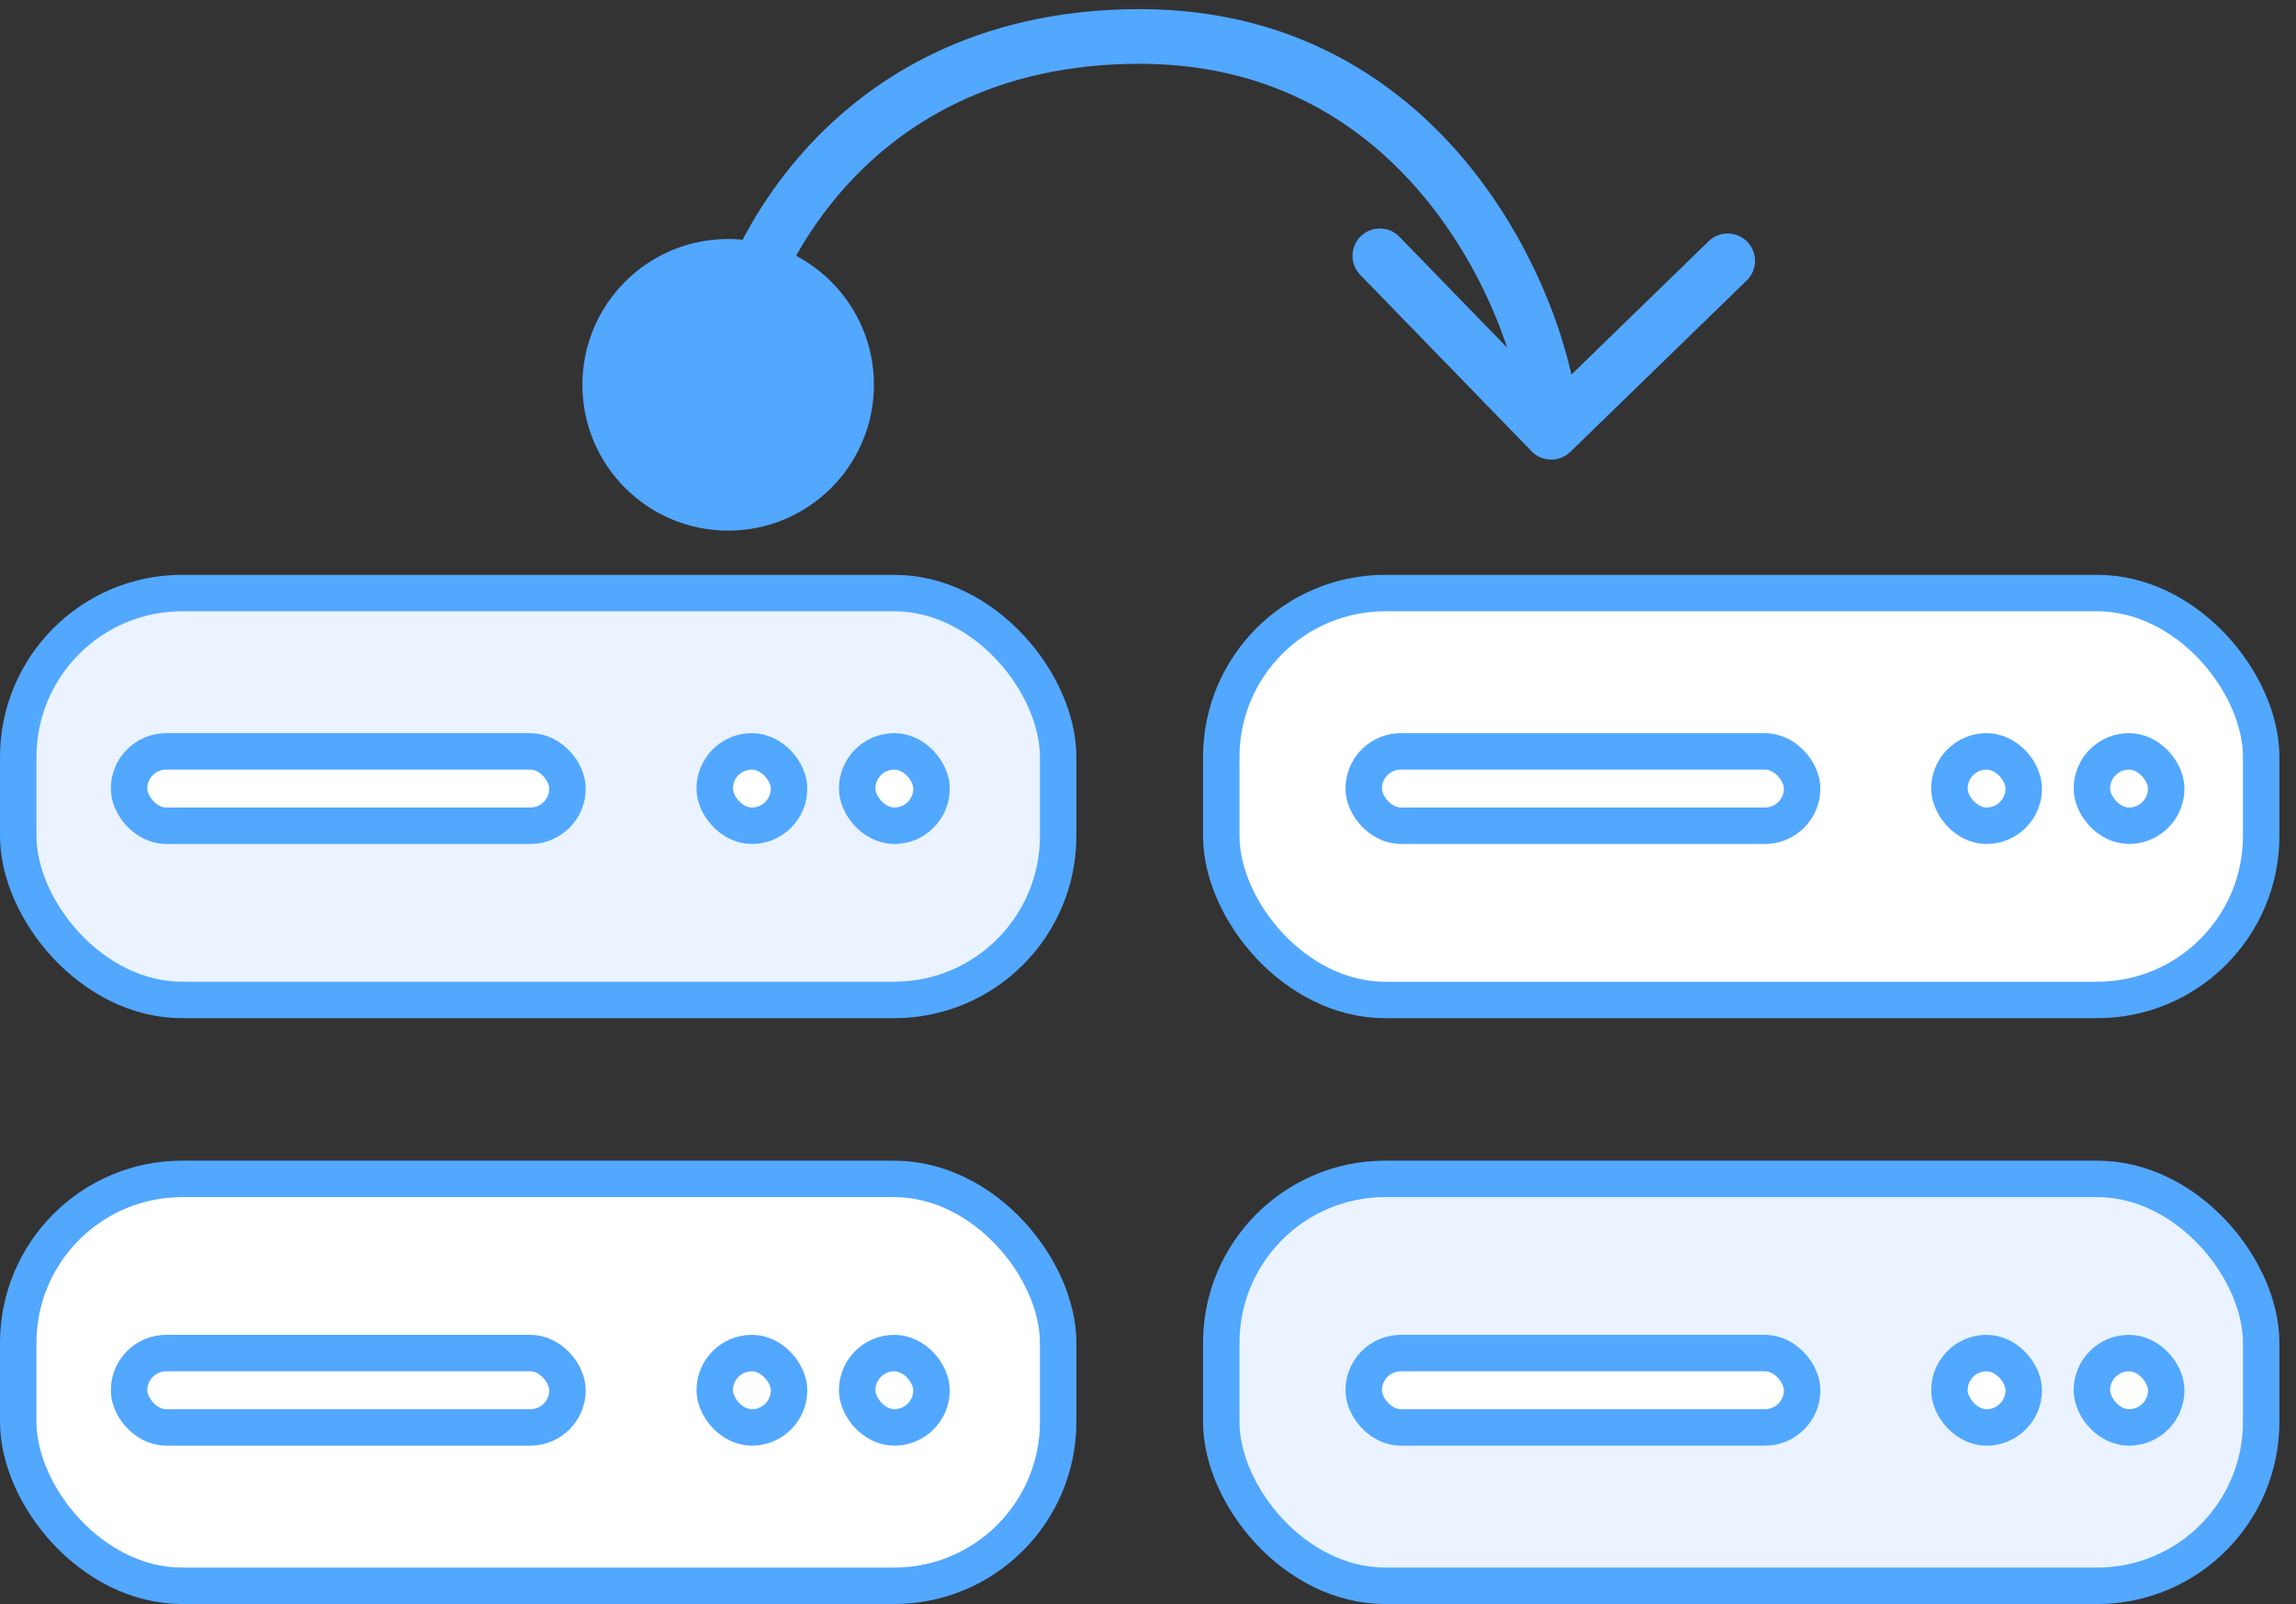
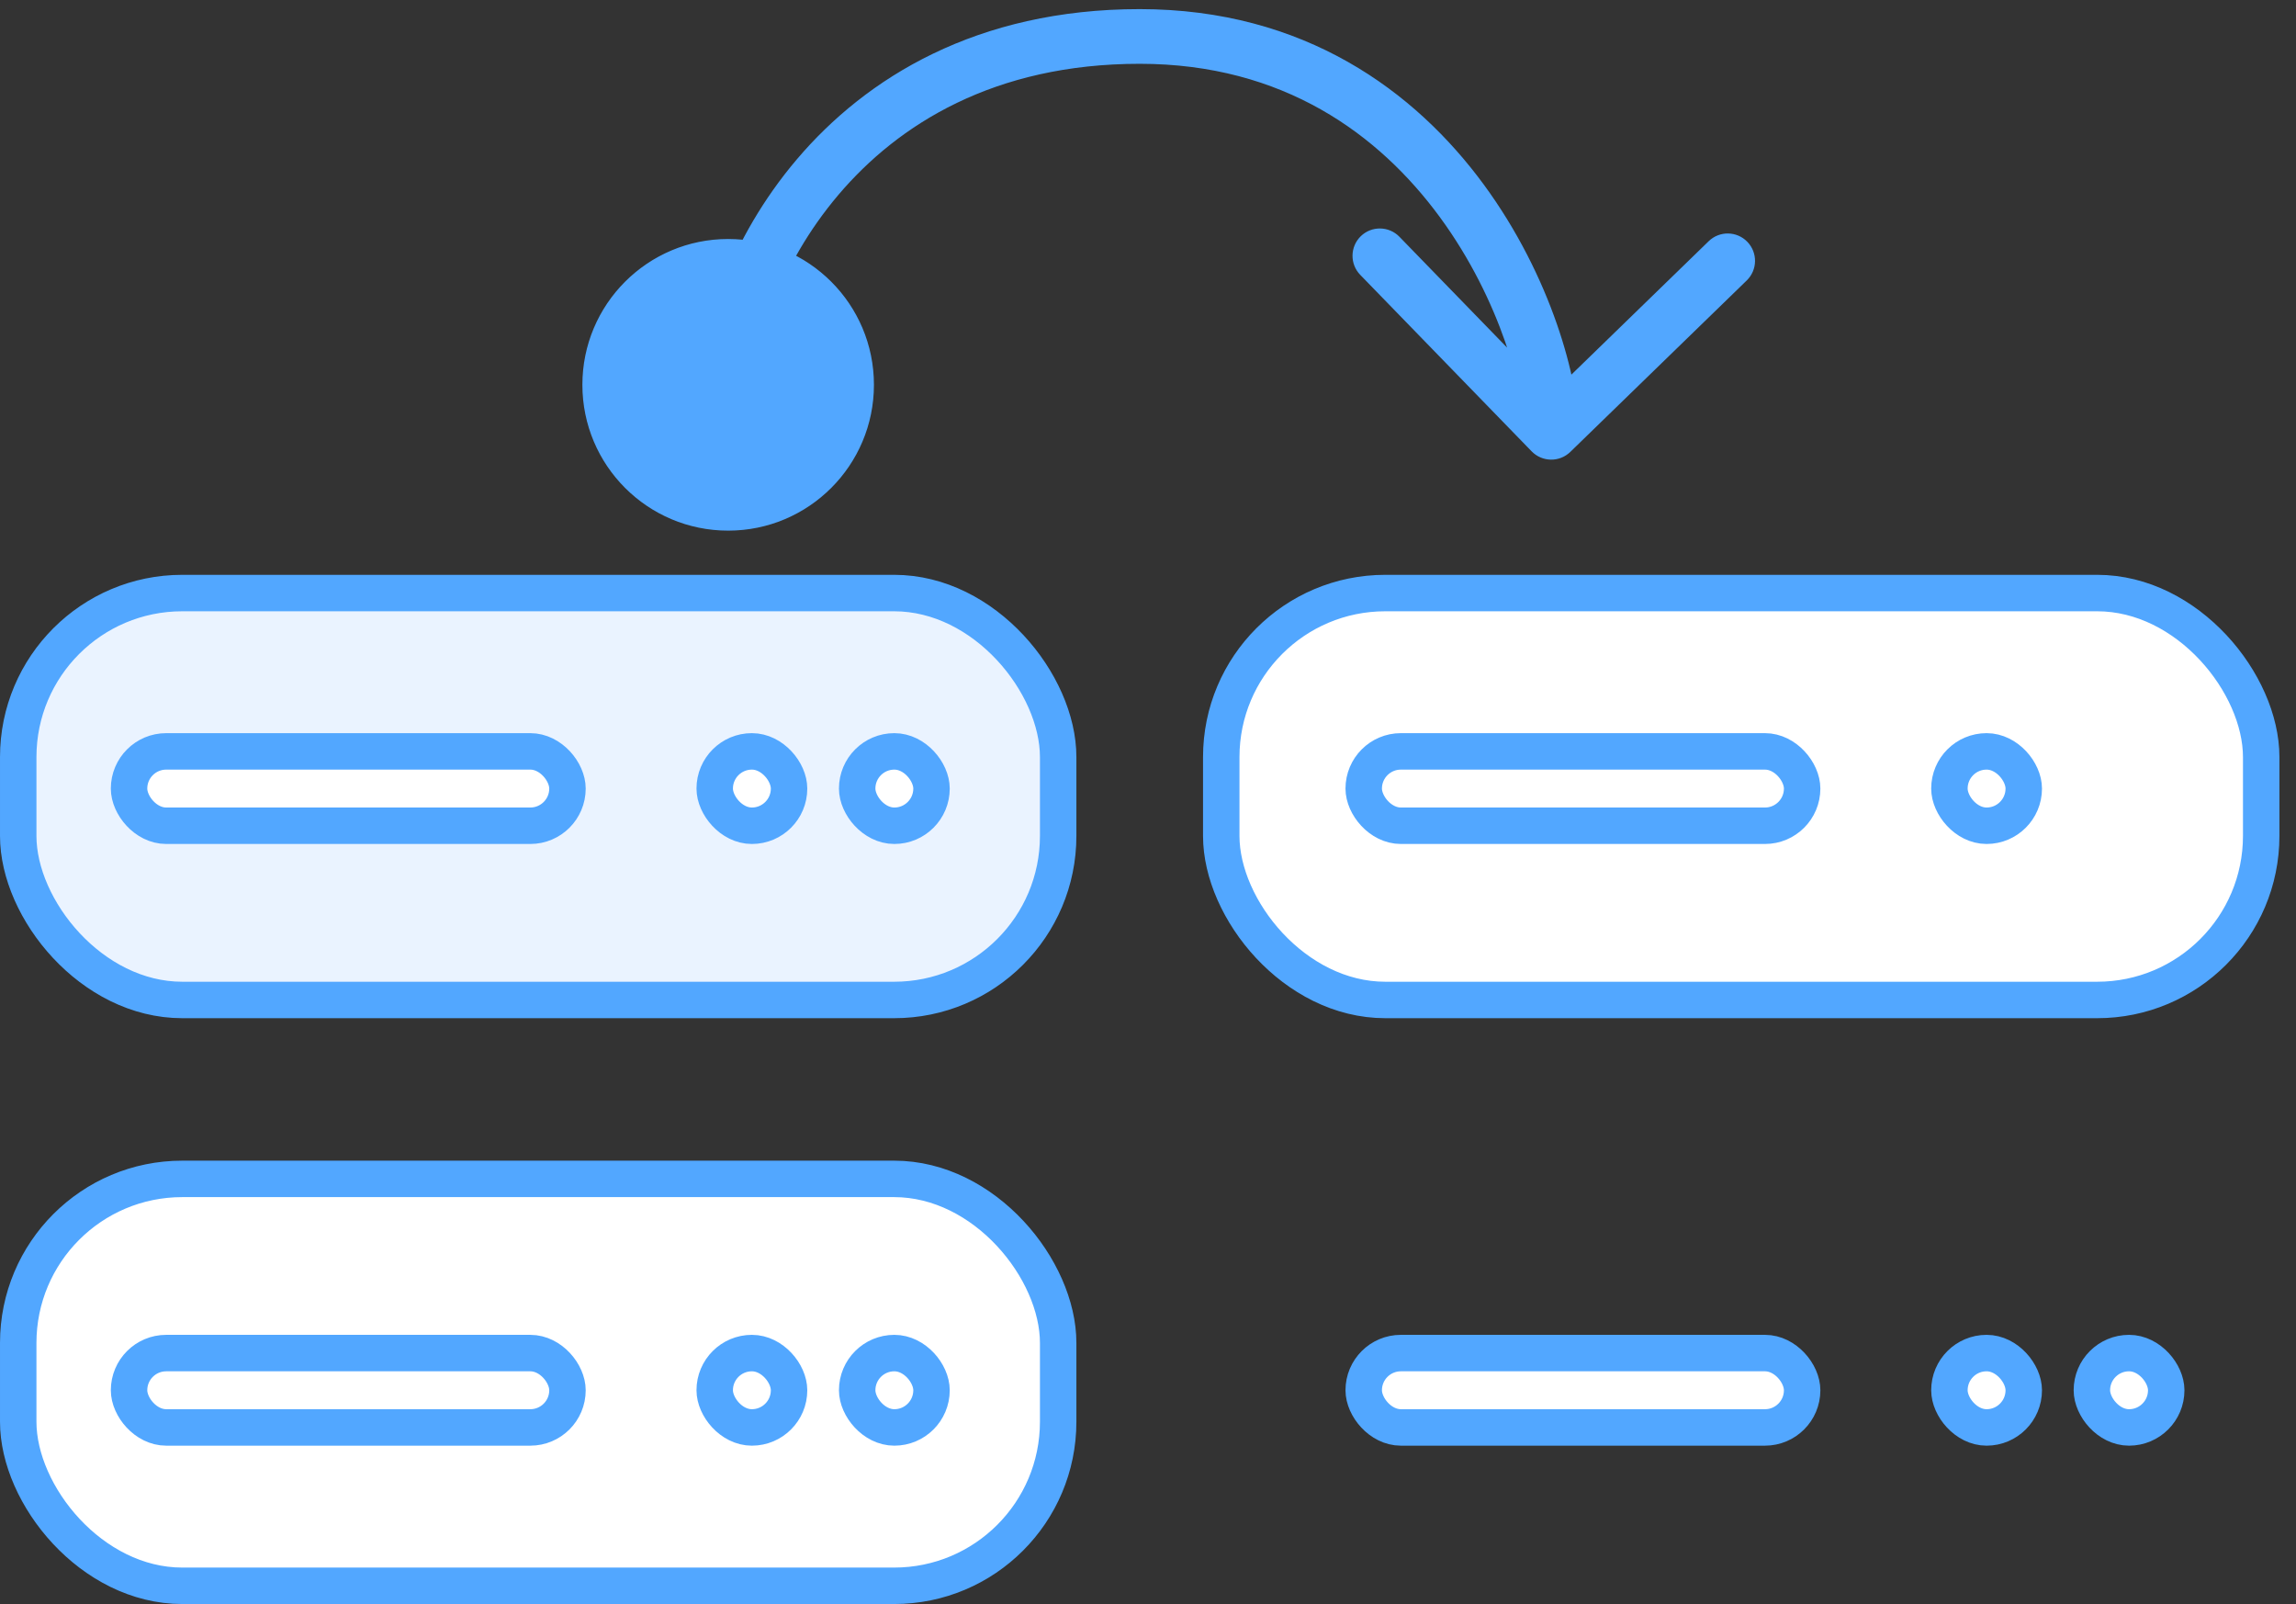
<svg xmlns="http://www.w3.org/2000/svg" width="63" height="44" viewBox="0 0 63 44" fill="none">
  <rect x="0" y="0" width="63" height="44" fill="#333333" stroke="none" />
  <rect x="0.5" y="16.268" width="28.535" height="11.162" rx="4.5" fill="#EAF3FF" stroke="#52A7FF" />
  <rect x="3.541" y="20.611" width="12.03" height="2.04" rx="1.02" fill="white" stroke="#52A7FF" />
  <rect x="19.611" y="20.611" width="2.04" height="2.04" rx="1.02" fill="white" stroke="#52A7FF" />
  <rect x="23.52" y="20.611" width="2.04" height="2.04" rx="1.02" fill="white" stroke="#52A7FF" />
  <rect x="0.5" y="32.338" width="28.535" height="11.162" rx="4.5" fill="white" stroke="#52A7FF" />
  <rect x="33.51" y="16.268" width="28.535" height="11.162" rx="4.5" fill="white" stroke="#52A7FF" />
-   <rect x="33.51" y="32.338" width="28.535" height="11.162" rx="4.5" fill="#EAF3FF" stroke="#52A7FF" />
  <rect x="37.419" y="20.611" width="12.03" height="2.04" rx="1.02" fill="white" stroke="#52A7FF" />
  <rect x="53.49" y="20.611" width="2.04" height="2.04" rx="1.02" fill="white" stroke="#52A7FF" />
-   <rect x="57.399" y="20.611" width="2.04" height="2.04" rx="1.02" fill="white" stroke="#52A7FF" />
  <rect x="3.541" y="37.116" width="12.03" height="2.04" rx="1.02" fill="white" stroke="#52A7FF" />
  <rect x="19.611" y="37.116" width="2.04" height="2.04" rx="1.02" fill="white" stroke="#52A7FF" />
  <rect x="23.52" y="37.116" width="2.04" height="2.04" rx="1.02" fill="white" stroke="#52A7FF" />
  <rect x="37.419" y="37.116" width="12.03" height="2.04" rx="1.02" fill="white" stroke="#52A7FF" />
  <rect x="53.49" y="37.116" width="2.04" height="2.04" rx="1.02" fill="white" stroke="#52A7FF" />
  <rect x="57.399" y="37.116" width="2.04" height="2.04" rx="1.02" fill="white" stroke="#52A7FF" />
  <path d="M15.98 10.556C15.98 12.765 17.771 14.556 19.98 14.556C22.189 14.556 23.98 12.765 23.98 10.556C23.98 8.346 22.189 6.556 19.98 6.556C17.771 6.556 15.98 8.346 15.98 10.556ZM42.027 12.381C42.316 12.678 42.791 12.685 43.088 12.396L47.929 7.693C48.226 7.404 48.233 6.929 47.944 6.632C47.656 6.335 47.181 6.328 46.884 6.617L42.58 10.798L38.399 6.495C38.111 6.198 37.636 6.191 37.339 6.479C37.042 6.768 37.035 7.243 37.324 7.54L42.027 12.381ZM20.73 10.545C20.715 9.524 21.338 7.307 23.009 5.34C24.647 3.413 27.276 1.75 31.273 1.75V0.25C26.8 0.25 23.765 2.134 21.866 4.369C19.999 6.565 19.21 9.126 19.23 10.566L20.73 10.545ZM31.273 1.75C35.219 1.75 37.844 3.692 39.504 5.95C41.193 8.249 41.83 10.807 41.815 11.848L43.315 11.869C43.336 10.449 42.562 7.578 40.713 5.062C38.835 2.507 35.796 0.25 31.273 0.25V1.75Z" fill="#52A7FF" />
</svg>